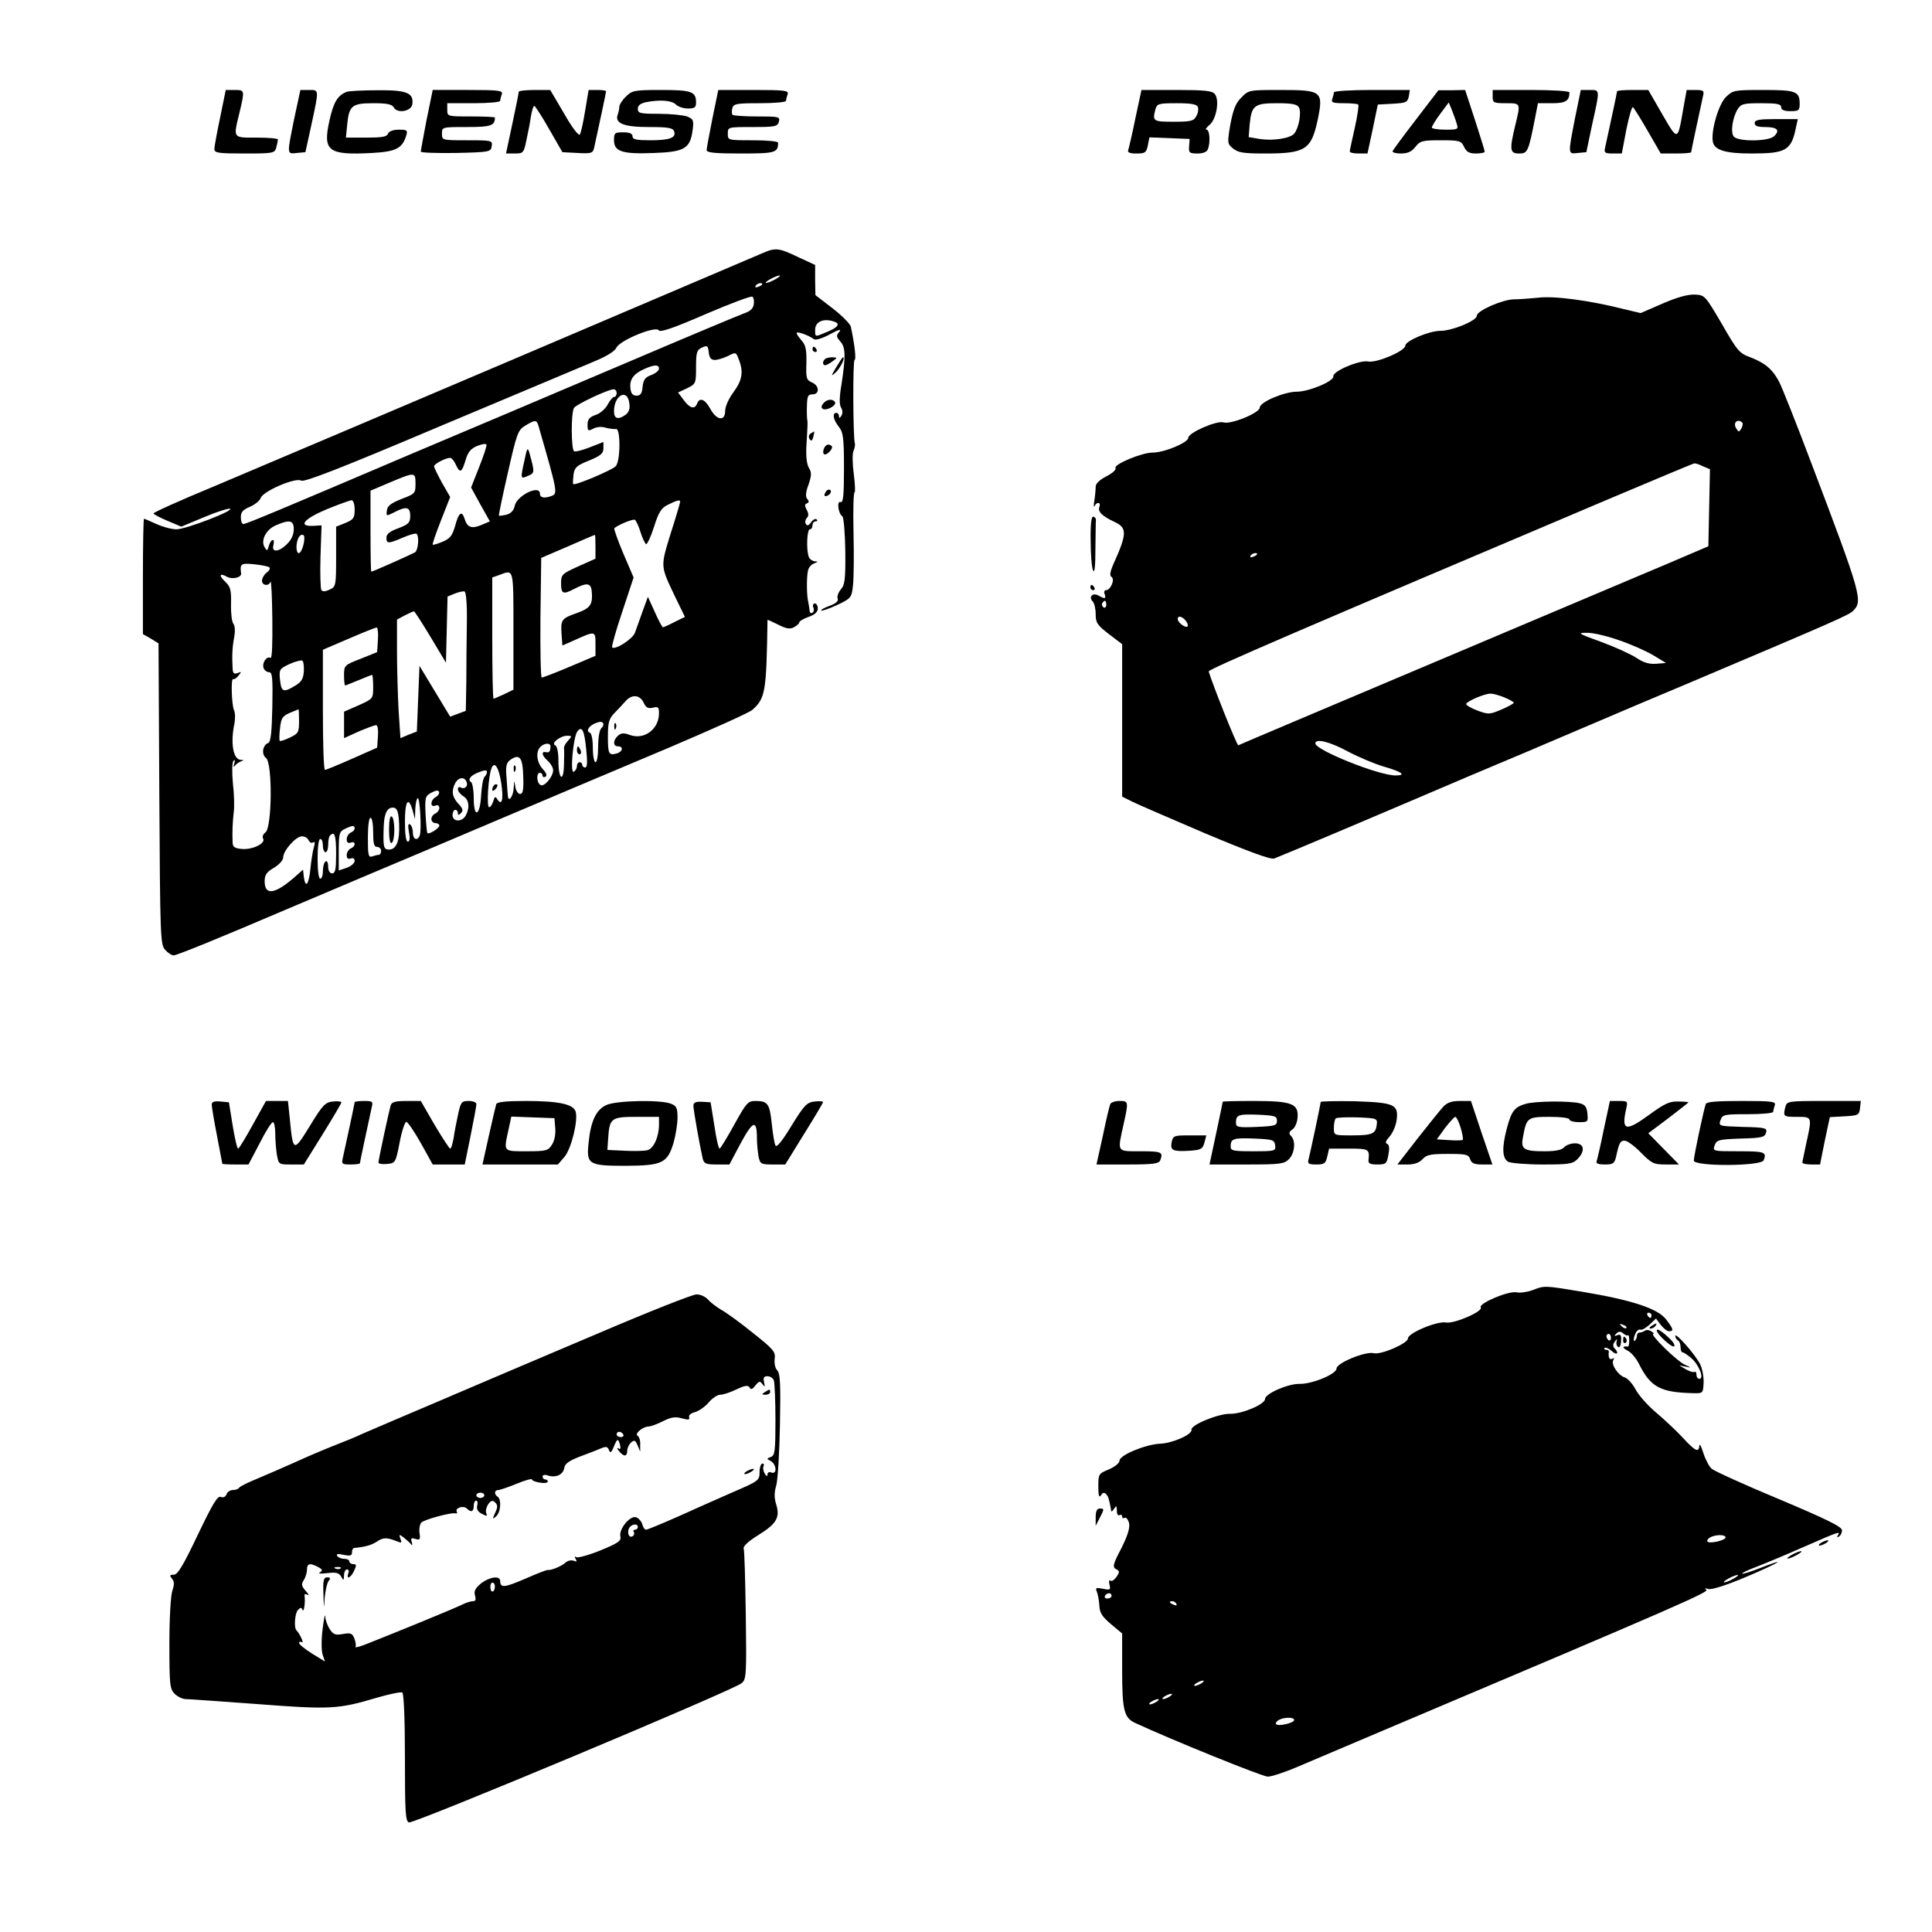
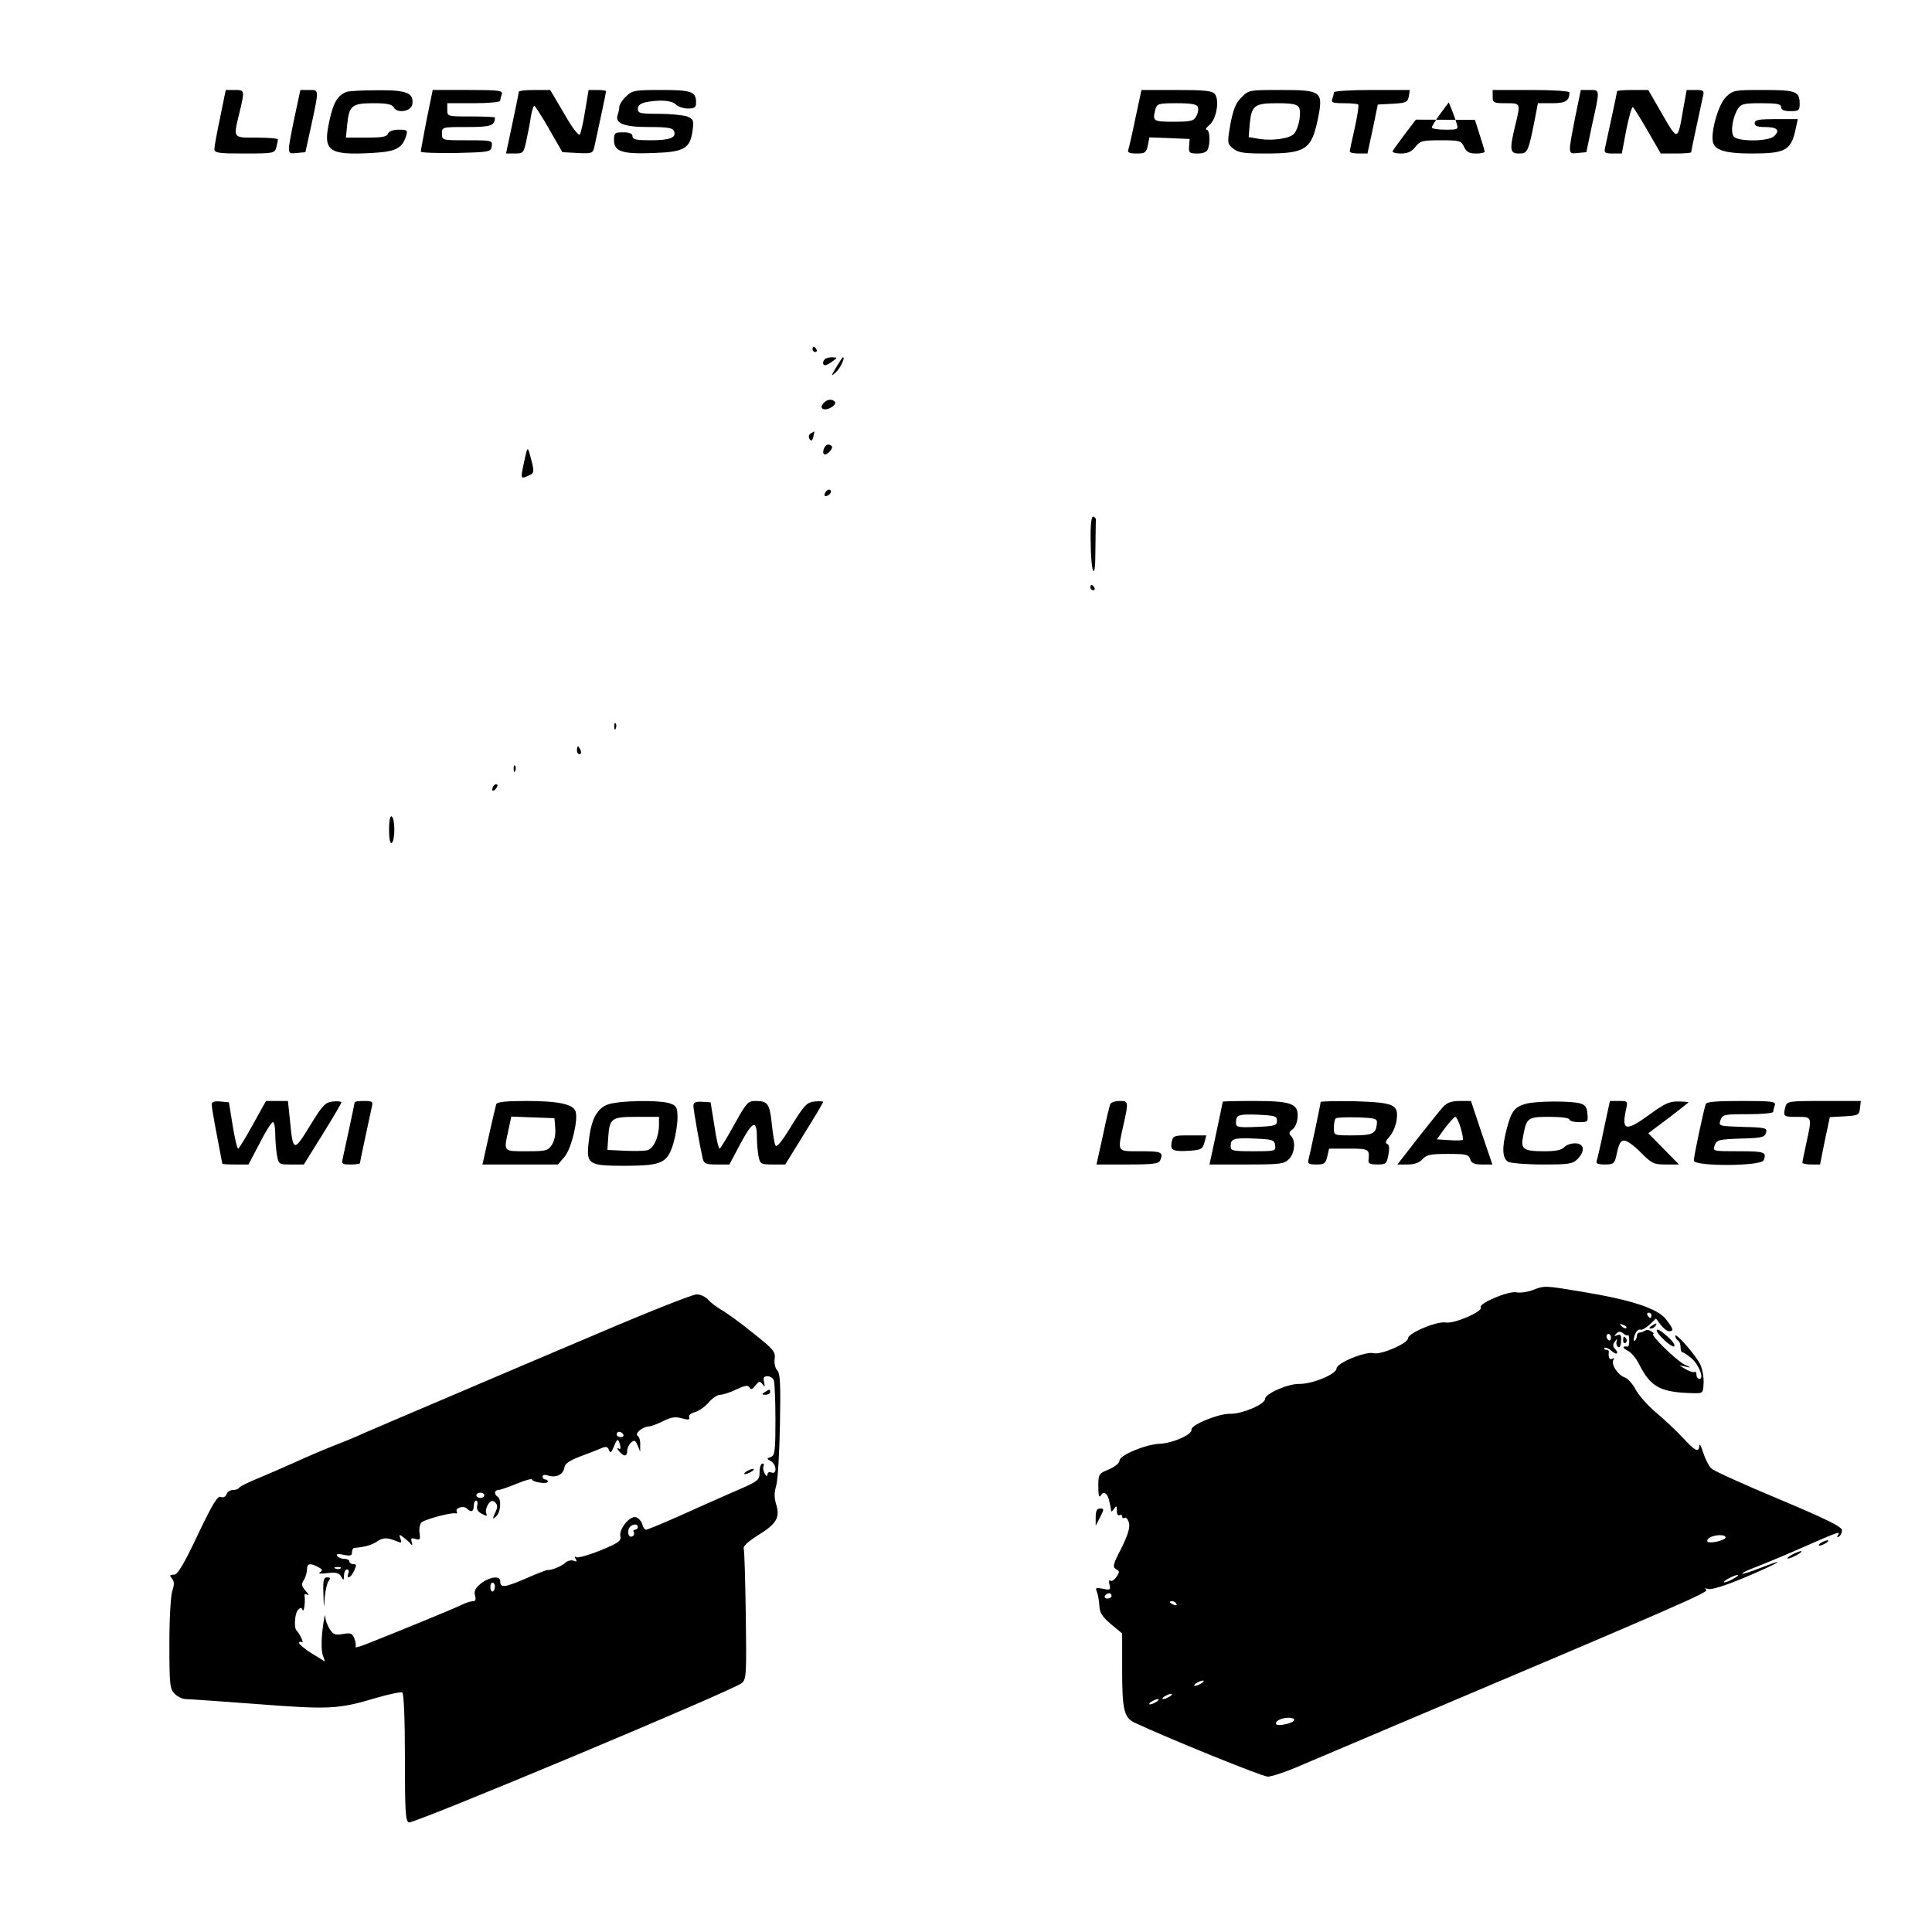
<svg xmlns="http://www.w3.org/2000/svg" version="1.0" width="730pt" height="730pt" viewBox="0 0 730 730" preserveAspectRatio="xMidYMid meet">
  <g transform="translate(0,730) scale(0.1,-0.1)" fill="#000000" stroke="none">
    <path d="M832 6857 c-12 -57 -22 -111 -22 -120 0 -15 15 -17 114 -17 109 0 114 1 120 23 3 12 6 25 6 30 0 4 -36 7 -80 7 -92 0 -89 -4 -65 95 20 84 20 85 -18 85 l-34 0 -21 -103z" />
    <path d="M1112 6853 c-28 -139 -29 -135 10 -131 l32 3 23 105 c29 135 29 130 -10 130 l-32 0 -23 -107z" />
    <path d="M1310 6953 c-34 -13 -50 -39 -65 -108 -26 -116 -6 -132 161 -123 90 5 114 17 129 66 6 20 3 22 -28 22 -22 0 -37 -6 -41 -15 -4 -12 -23 -15 -82 -15 l-77 0 5 50 c7 71 18 80 99 80 52 0 70 -4 77 -16 13 -24 66 -15 70 12 6 43 -21 54 -131 53 -56 0 -109 -3 -117 -6z" />
    <path d="M1612 6848 c-12 -62 -22 -117 -22 -121 0 -4 60 -6 133 -5 128 3 132 4 135 26 3 21 1 22 -92 22 -96 0 -96 0 -96 25 0 25 0 25 94 25 91 0 106 5 106 36 0 2 -40 4 -90 4 -89 0 -90 0 -90 25 l0 25 100 0 c55 0 100 4 100 9 0 5 3 16 6 25 5 14 -10 16 -128 16 l-133 0 -23 -112z" />
    <path d="M1960 6953 c0 -5 -11 -59 -24 -120 l-24 -113 33 0 c32 0 34 2 44 50 6 27 14 68 17 90 4 22 9 40 13 40 3 -1 29 -40 56 -88 l50 -87 57 -3 c53 -3 58 -1 63 20 14 63 45 208 45 213 0 3 -15 5 -33 5 l-33 0 -13 -78 c-7 -44 -16 -84 -20 -90 -4 -7 -29 25 -59 78 l-53 90 -59 0 c-33 0 -60 -3 -60 -7z" />
    <path d="M2365 6935 c-14 -13 -25 -31 -25 -39 0 -8 -3 -21 -6 -29 -12 -33 23 -47 117 -47 73 0 91 -3 96 -16 9 -24 -15 -34 -89 -34 -54 0 -68 3 -68 15 0 10 -11 15 -35 15 -32 0 -35 -2 -35 -30 0 -43 32 -53 153 -48 113 4 135 17 144 86 5 38 3 42 -21 52 -15 5 -63 10 -107 10 -71 0 -79 2 -79 19 0 13 10 20 31 25 53 10 97 7 113 -9 8 -8 28 -15 45 -15 26 0 31 4 31 23 0 41 -17 47 -132 47 -102 0 -110 -2 -133 -25z" />
-     <path d="M2692 6853 c-12 -60 -22 -114 -22 -120 0 -10 32 -13 129 -13 131 0 141 3 141 41 0 5 -43 9 -95 9 -95 0 -95 0 -95 25 0 25 0 25 94 25 85 0 94 2 99 20 5 19 0 20 -82 20 -48 0 -90 3 -93 6 -3 3 -4 14 -1 25 5 17 15 19 104 19 55 0 99 4 99 9 0 5 3 16 6 25 5 14 -10 16 -128 16 l-134 0 -22 -107z" />
    <path d="M4290 6853 c-12 -60 -25 -114 -27 -120 -4 -9 6 -13 31 -13 33 0 37 3 43 30 l6 31 76 -3 76 -3 -2 -27 c-2 -25 1 -28 32 -28 21 0 35 6 39 16 10 26 7 74 -5 74 -6 0 -1 8 11 18 26 21 39 94 20 117 -10 12 -39 15 -145 15 l-132 0 -23 -107z m236 43 c3 -8 1 -24 -6 -35 -9 -18 -20 -21 -85 -21 -79 0 -81 2 -69 48 6 20 12 22 80 22 55 0 76 -4 80 -14z" />
    <path d="M4691 6932 c-22 -21 -31 -45 -42 -101 -12 -72 -12 -74 10 -92 19 -16 41 -19 121 -19 152 0 175 14 199 128 22 107 16 112 -140 112 -119 0 -121 0 -148 -28z m217 -38 c10 -19 0 -77 -18 -99 -15 -18 -81 -28 -131 -20 l-41 7 4 49 c7 71 18 79 104 79 57 0 75 -4 82 -16z" />
    <path d="M5040 6951 c0 -5 -3 -16 -6 -25 -5 -13 2 -16 43 -16 27 0 52 -2 55 -5 3 -3 -3 -43 -13 -88 -10 -45 -19 -85 -19 -89 0 -5 15 -8 34 -8 l33 0 20 93 19 92 56 3 c50 3 56 5 61 27 l4 25 -143 0 c-81 0 -144 -4 -144 -9z" />
-     <path d="M5350 6848 c-47 -61 -86 -114 -88 -119 -2 -5 12 -9 31 -9 26 0 41 7 55 25 18 23 27 25 96 25 72 0 77 -2 88 -25 9 -19 19 -25 45 -25 18 0 33 3 33 7 0 4 -17 58 -37 120 l-37 113 -51 -1 -50 0 -85 -111z m154 -15 c7 -22 5 -23 -43 -23 -28 0 -51 4 -51 8 0 4 14 28 32 52 l32 43 12 -29 c6 -16 15 -39 18 -51z" />
+     <path d="M5350 6848 c-47 -61 -86 -114 -88 -119 -2 -5 12 -9 31 -9 26 0 41 7 55 25 18 23 27 25 96 25 72 0 77 -2 88 -25 9 -19 19 -25 45 -25 18 0 33 3 33 7 0 4 -17 58 -37 120 z m154 -15 c7 -22 5 -23 -43 -23 -28 0 -51 4 -51 8 0 4 14 28 32 52 l32 43 12 -29 c6 -16 15 -39 18 -51z" />
    <path d="M5640 6935 c0 -23 3 -25 50 -25 57 0 56 1 35 -85 -22 -92 -20 -105 15 -105 32 0 35 6 60 133 l11 57 54 0 c51 0 65 9 65 41 0 5 -64 9 -145 9 l-145 0 0 -25z" />
    <path d="M5951 6853 c-27 -139 -27 -135 11 -131 l32 3 22 105 c30 135 30 130 -10 130 l-33 0 -22 -107z" />
    <path d="M6110 6955 c0 -5 -31 -148 -45 -212 -5 -20 -1 -23 29 -23 l34 0 17 90 c10 49 21 88 25 85 4 -3 29 -43 56 -90 l49 -85 58 0 c31 0 57 2 57 5 0 5 31 148 45 213 5 19 1 22 -28 22 l-34 0 -13 -72 c-21 -122 -20 -122 -79 -20 l-53 92 -59 0 c-32 0 -59 -2 -59 -5z" />
    <path d="M6521 6933 c-28 -28 -57 -129 -49 -169 6 -31 47 -44 145 -44 133 0 152 11 170 103 l6 27 -82 0 c-65 0 -81 -3 -81 -15 0 -11 11 -15 39 -15 46 0 58 -12 35 -34 -20 -21 -136 -22 -153 -2 -13 16 -5 71 15 104 13 20 23 22 89 22 60 0 75 -3 75 -15 0 -10 11 -15 35 -15 32 0 35 3 35 28 0 47 -14 52 -138 52 -111 0 -114 -1 -141 -27z" />
-     <path d="M2880 6343 c-285 -122 -1509 -643 -2072 -881 -126 -52 -228 -98 -228 -102 0 -3 24 -16 53 -28 l52 -22 84 35 c47 20 91 34 99 33 24 -5 -166 -78 -201 -78 -18 0 -52 9 -76 20 -24 11 -45 20 -47 20 -2 0 -4 -98 -4 -218 l0 -218 30 -17 29 -18 3 -568 c3 -543 4 -570 22 -590 11 -12 25 -21 32 -21 12 0 181 69 424 173 58 24 193 82 300 127 107 45 344 145 525 222 182 77 463 196 625 264 162 69 303 132 313 142 49 44 53 67 57 340 0 1 18 -7 40 -18 31 -16 45 -18 60 -10 11 6 20 14 20 18 0 5 16 14 35 21 24 8 35 19 35 32 0 10 -5 19 -11 19 -6 0 -9 -7 -6 -15 4 -8 2 -17 -3 -20 -6 -4 -10 0 -11 7 0 7 -3 22 -5 33 -6 24 -7 92 -1 119 2 11 12 23 23 27 15 6 16 8 3 8 -9 1 -20 8 -23 17 -10 26 -7 104 4 104 6 0 10 7 10 15 0 8 5 15 12 15 6 0 8 3 4 7 -4 5 -14 0 -21 -10 -9 -13 -15 -15 -20 -7 -4 7 -2 17 3 22 8 8 8 17 0 32 -8 15 -8 21 1 24 8 3 9 8 1 17 -7 8 -6 25 5 54 12 35 12 46 1 64 -8 14 -11 44 -9 82 5 84 5 89 3 100 -1 6 -2 29 -1 53 1 35 4 42 21 42 28 0 26 33 -2 45 -21 9 -23 16 -21 74 1 50 -3 68 -18 84 -10 12 -19 24 -19 29 0 7 45 -8 66 -24 6 -4 33 4 60 19 33 18 45 21 35 9 -12 -14 -11 -19 4 -36 20 -22 21 -54 5 -160 -9 -51 -9 -79 -2 -90 6 -10 7 -22 1 -31 -6 -10 -9 -10 -9 -1 0 6 -4 12 -10 12 -16 0 -12 -25 9 -52 17 -21 20 -41 20 -157 0 -104 -3 -132 -13 -128 -15 6 -9 -44 7 -54 5 -4 10 -63 11 -132 1 -107 -2 -128 -17 -144 -9 -11 -15 -27 -12 -34 4 -10 -6 -19 -30 -28 -20 -7 -34 -15 -32 -18 3 -2 30 7 60 21 53 25 55 28 60 74 3 26 4 116 2 200 -2 83 0 152 4 152 3 0 2 31 -3 69 -5 37 -6 77 -1 87 4 10 7 24 5 29 -7 26 -8 315 -1 315 7 0 0 61 -14 125 -2 11 -34 43 -69 70 l-65 50 -1 57 0 57 -65 30 c-73 35 -85 36 -135 14z m50 -98 c-14 -8 -29 -14 -35 -14 -5 0 1 6 15 14 14 8 30 14 35 14 6 0 -1 -6 -15 -14z m-50 -19 c0 -2 -7 -7 -16 -10 -8 -3 -12 -2 -9 4 6 10 25 14 25 6z m-32 -76 c-2 -16 -14 -27 -39 -35 -19 -7 -201 -83 -405 -170 -203 -86 -412 -175 -464 -197 -52 -22 -230 -97 -395 -167 -481 -205 -615 -261 -625 -261 -6 0 -10 11 -10 26 0 19 8 28 34 39 19 8 37 23 41 33 8 26 132 79 153 66 11 -7 148 46 521 204 278 117 541 227 583 245 49 20 80 39 87 53 12 28 149 84 160 66 5 -9 55 8 177 61 93 40 173 70 177 66 5 -4 7 -17 5 -29z m306 -66 c22 -8 11 -22 -31 -39 -45 -19 -43 -19 -43 9 0 32 34 45 74 30z m-453 -144 c11 0 33 7 50 15 29 15 30 15 40 -12 19 -47 14 -79 -19 -124 -18 -24 -32 -55 -32 -71 0 -41 -32 -37 -56 7 -20 37 -41 45 -50 20 -9 -23 -28 -18 -51 14 l-21 28 34 16 c33 16 34 18 34 80 0 57 3 65 23 74 20 9 22 7 25 -18 2 -21 9 -29 23 -29z m-211 -33 c0 -7 -13 -18 -29 -24 -23 -8 -30 -18 -33 -44 -2 -26 -8 -34 -23 -34 -14 0 -21 8 -23 28 -4 33 12 55 53 73 38 17 55 17 55 1z m-160 -92 c0 -8 -4 -15 -10 -15 -5 0 -16 -13 -24 -29 -9 -16 -29 -34 -46 -39 -23 -8 -30 -17 -30 -37 0 -23 2 -25 21 -15 12 7 32 9 47 4 15 -4 33 -6 40 -5 17 3 17 -123 -2 -141 -15 -15 -154 -74 -160 -67 -2 2 -1 18 1 36 4 27 12 34 59 53 44 18 54 27 54 46 l0 24 -51 -20 c-28 -11 -55 -18 -60 -15 -11 8 -12 145 0 164 9 13 124 68 149 70 6 1 12 -6 12 -14z m48 -40 c3 -19 -2 -33 -14 -42 -28 -20 -44 -16 -44 13 0 62 52 88 58 29z m-344 -82 c73 -253 74 -258 50 -267 -27 -10 -44 -7 -44 9 0 35 -87 -7 -95 -46 -4 -18 -14 -29 -32 -34 -14 -3 -26 -5 -28 -3 -1 2 14 75 34 162 34 150 38 161 66 178 37 22 42 22 49 1z m-224 -159 l-30 -76 35 -64 36 -64 -33 -14 c-36 -15 -53 -9 -63 25 -10 31 -22 22 -35 -27 -11 -38 -19 -49 -48 -61 -19 -8 -36 -13 -37 -11 -2 2 12 43 31 91 l35 89 -31 54 c-16 29 -30 58 -30 62 0 9 44 32 61 32 5 0 15 -11 21 -25 16 -35 23 -31 37 16 9 31 20 44 44 54 18 7 33 10 35 5 2 -5 -11 -43 -28 -86z m-240 -62 c0 -36 -2 -38 -52 -57 -40 -16 -54 -26 -56 -43 -3 -23 -3 -23 27 -8 46 24 61 21 61 -13 0 -26 -6 -32 -45 -47 -31 -11 -45 -22 -45 -35 0 -24 7 -24 63 0 25 11 48 17 51 14 11 -11 6 -62 -6 -70 -14 -8 -159 -73 -165 -73 -2 0 -3 69 -3 153 l0 153 73 31 c95 40 97 40 97 -5z m-230 -98 c0 -31 -4 -37 -35 -50 l-35 -14 0 -114 c0 -110 -1 -113 -25 -124 -17 -8 -26 -8 -31 -1 -3 6 -5 63 -3 127 l4 117 -33 -2 c-58 -2 -33 27 53 63 44 18 86 33 93 34 7 0 12 -14 12 -36z m1230 30 c0 -3 -16 -58 -36 -120 -39 -127 -39 -121 16 -237 l38 -78 -39 -19 c-21 -11 -41 -20 -44 -20 -3 0 -17 26 -31 58 l-26 57 -20 -55 c-11 -30 -24 -67 -29 -81 -9 -24 -75 -66 -86 -55 -3 2 14 63 38 134 l43 130 -39 91 c-21 50 -36 93 -34 95 14 13 71 36 78 32 4 -3 14 -23 21 -46 7 -23 17 -43 21 -46 4 -2 18 27 30 65 18 57 28 72 53 84 34 17 46 20 46 11z m-1460 -104 c0 -19 -9 -40 -25 -55 -30 -31 -60 -34 -52 -5 7 28 -9 25 -17 -2 -6 -20 -7 -21 -16 -6 -16 26 5 67 42 83 53 23 68 19 68 -15z m40 -32 c0 -25 -12 -58 -21 -58 -10 0 -12 31 -3 54 7 19 24 21 24 4z m1100 -33 l0 -46 -65 -29 c-62 -28 -65 -31 -65 -65 0 -39 8 -42 48 -21 50 26 65 24 68 -9 4 -50 -5 -63 -58 -82 -57 -20 -60 -25 -56 -81 l3 -41 41 18 c84 38 84 38 84 -12 l0 -45 -97 -41 c-54 -23 -101 -41 -106 -41 -4 0 -6 102 -5 226 l3 226 100 43 c55 24 101 44 103 44 1 1 2 -19 2 -44z m-1232 -79 c4 -4 -1 -13 -11 -20 -9 -7 -17 -21 -17 -30 0 -19 26 -22 32 -4 3 7 6 -57 7 -141 1 -95 -1 -151 -7 -147 -14 9 -33 -19 -26 -38 3 -9 13 -16 21 -16 12 0 14 -22 12 -131 -2 -95 -6 -132 -15 -136 -22 -8 -27 -43 -9 -57 25 -18 23 -263 -2 -281 -9 -7 -13 -17 -9 -23 11 -18 -37 -42 -77 -40 -29 2 -37 7 -38 23 -2 39 0 80 4 115 3 19 2 69 -3 110 -4 44 -3 79 2 85 6 6 7 2 3 -10 -4 -12 -3 -15 2 -9 4 6 15 14 23 17 13 4 12 6 -1 6 -28 2 -39 64 -23 138 3 18 3 41 -2 50 -9 22 -12 123 -3 117 4 -2 13 4 20 13 12 15 12 16 -3 10 -14 -5 -18 -1 -19 16 -3 49 -1 84 6 120 4 22 3 42 -3 50 -6 7 -10 40 -9 74 1 53 -2 66 -21 84 -27 25 -23 36 7 19 20 -10 54 -2 52 13 -5 37 -1 40 49 35 28 -3 54 -8 58 -12z m922 -239 l0 -223 -35 -17 c-20 -9 -38 -17 -40 -17 -3 0 -5 103 -5 229 l0 229 28 10 c54 20 52 28 52 -211z m-176 32 c-1 -63 -2 -164 -2 -224 l-2 -111 -30 -11 -29 -11 -58 96 -58 96 -5 -124 -5 -124 -31 -12 -31 -13 -7 106 c-3 58 -6 159 -6 224 l0 118 30 16 c16 8 31 15 34 15 3 0 31 -44 63 -97 l58 -97 3 125 3 125 27 11 c15 6 32 10 37 8 6 -1 10 -47 9 -116z m-336 -66 l-3 -47 -62 -25 c-62 -24 -63 -25 -63 -63 0 -21 2 -38 4 -38 2 0 25 9 51 20 26 11 49 20 51 20 2 0 4 -20 4 -45 0 -45 0 -45 -55 -70 l-55 -24 0 -50 0 -50 55 25 c31 13 60 24 66 24 6 0 9 -18 7 -42 l-3 -43 -95 -42 c-52 -23 -98 -42 -102 -42 -5 -1 -8 101 -8 227 l0 227 98 42 c53 23 101 42 105 42 4 1 7 -20 5 -46z m-280 -120 c-2 -28 -9 -40 -33 -54 -44 -27 -52 -24 -57 22 -4 40 -2 42 36 60 22 10 44 15 48 13 5 -3 7 -22 6 -41z m1284 -118 c9 -19 16 -23 35 -19 20 5 23 2 23 -21 0 -60 -56 -102 -110 -82 -22 8 -32 8 -44 -2 -20 -17 -21 -41 -1 -41 22 0 18 -21 -5 -27 -30 -8 -33 -2 -33 65 0 52 4 66 24 87 13 13 32 34 42 45 24 28 55 25 69 -5z m-1302 -70 c0 -42 -3 -47 -35 -62 -19 -9 -36 -15 -38 -12 -2 2 -2 24 1 47 4 38 9 46 36 58 17 7 32 13 34 14 1 0 2 -20 2 -45z m1141 -28 c-6 -6 -11 -37 -11 -69 0 -32 -4 -58 -10 -58 -5 0 -10 24 -10 54 0 33 -5 56 -12 58 -16 6 -1 28 26 37 24 10 35 -4 17 -22z m-56 -79 c5 -48 4 -68 -4 -68 -6 0 -11 5 -11 10 0 6 -4 10 -10 10 -5 0 -10 -6 -10 -14 0 -8 -5 -18 -12 -22 -15 -9 -2 134 14 153 17 21 26 4 33 -69z m-69 33 c-9 -10 -16 -22 -15 -27 1 -5 1 -33 0 -62 -1 -70 -21 -59 -21 13 0 33 -5 55 -12 59 -18 7 19 36 45 36 19 0 19 -1 3 -19z m-66 -21 c0 -19 -5 -25 -17 -22 -19 4 -16 -13 7 -33 11 -10 20 -26 20 -35 0 -25 -34 -65 -48 -56 -15 9 -16 46 -2 46 6 0 10 -5 10 -11 0 -5 5 -7 11 -4 7 5 3 15 -10 29 -23 25 -28 65 -9 84 15 15 38 16 38 2z m-103 -113 c2 -51 -1 -67 -12 -67 -7 0 -16 12 -18 28 -4 26 -4 25 -6 -5 -1 -31 -20 -57 -22 -31 -1 7 -3 38 -5 68 -4 44 -1 57 13 68 36 26 48 11 50 -61z m-83 -26 c9 -62 3 -88 -15 -61 -7 12 -10 11 -15 -7 -4 -13 -11 -23 -16 -23 -10 0 -3 117 9 147 11 29 28 4 37 -56z m-54 41 c0 -4 -4 -12 -9 -17 -6 -6 -11 -37 -13 -69 -4 -80 -28 -90 -28 -12 0 30 -5 58 -10 61 -14 8 -3 24 24 35 27 11 36 12 36 2z m-77 -37 c7 -16 -8 -29 -23 -20 -5 3 -10 0 -10 -7 0 -7 9 -19 20 -26 22 -13 26 -43 10 -73 -14 -26 -50 -25 -50 1 0 11 5 20 10 20 6 0 10 -5 10 -12 0 -9 3 -9 12 0 9 9 7 17 -10 35 -24 26 -27 48 -12 78 13 23 36 25 43 4z m-117 -57 c-20 -11 -22 -40 -1 -32 9 4 15 0 15 -9 0 -8 -7 -17 -15 -21 -8 -3 -15 -12 -15 -21 0 -8 7 -15 15 -15 8 0 15 -4 15 -10 0 -9 -39 -34 -45 -28 -2 2 -5 34 -7 71 -3 65 -1 69 22 82 17 9 26 10 29 3 2 -6 -4 -15 -13 -20z m-60 -145 c-9 -22 -26 -15 -26 11 0 14 -5 28 -11 31 -7 5 -8 -5 -4 -29 5 -24 3 -36 -4 -36 -7 0 -11 27 -11 75 0 79 13 98 29 43 l9 -33 1 36 c1 20 4 39 9 43 8 9 16 -120 8 -141z m-78 45 c3 -65 -10 -98 -38 -98 -21 0 -23 9 -20 90 2 50 15 72 39 68 12 -2 17 -18 19 -60z m-98 -33 c0 -42 3 -55 15 -55 8 0 15 -7 15 -15 0 -8 -4 -15 -9 -15 -5 0 -16 -3 -25 -6 -14 -5 -16 5 -16 70 0 44 4 76 10 76 6 0 10 -25 10 -55z m-70 15 c0 -6 -7 -13 -15 -16 -8 -4 -15 -15 -15 -25 0 -12 5 -16 15 -13 8 4 15 1 15 -5 0 -7 -7 -14 -15 -17 -8 -4 -15 -15 -15 -25 0 -12 5 -16 15 -13 9 4 15 0 15 -9 0 -8 -13 -20 -30 -26 l-30 -10 0 73 c0 66 2 74 23 84 29 14 37 14 37 2z m-70 -95 c0 -60 -3 -75 -15 -75 -9 0 -15 10 -15 26 0 14 -4 23 -10 19 -5 -3 -10 -19 -10 -36 0 -16 -4 -29 -10 -29 -6 0 -10 32 -10 75 0 43 4 75 10 75 6 0 10 -11 10 -25 0 -14 5 -25 10 -25 6 0 10 13 10 28 0 16 3 32 7 35 17 18 23 1 23 -68z m-104 50 c4 -8 11 -12 17 -8 7 4 8 -2 3 -18 -4 -13 -10 -50 -13 -81 -6 -61 -19 -77 -25 -31 l-3 27 -35 -31 c-72 -62 -110 -67 -110 -13 0 24 7 35 35 51 20 12 35 29 35 39 0 26 48 80 71 80 11 0 22 -7 25 -15z" />
    <path d="M1982 5562 c-16 -72 -16 -73 13 -60 26 11 26 12 5 88 -6 21 -9 17 -18 -28z" />
    <path d="M2321 4554 c0 -11 3 -14 6 -6 3 7 2 16 -1 19 -3 4 -6 -2 -5 -13z" />
    <path d="M2180 4465 c0 -8 4 -15 10 -15 5 0 7 7 4 15 -4 8 -8 15 -10 15 -2 0 -4 -7 -4 -15z" />
    <path d="M1941 4394 c0 -11 3 -14 6 -6 3 7 2 16 -1 19 -3 4 -6 -2 -5 -13z" />
    <path d="M1867 4333 c-4 -3 -7 -11 -7 -17 0 -6 5 -5 12 2 6 6 9 14 7 17 -3 3 -9 2 -12 -2z" />
    <path d="M1470 4165 c0 -35 4 -54 10 -50 6 3 10 26 10 50 0 24 -4 47 -10 50 -6 4 -10 -15 -10 -50z" />
-     <path d="M6282 6153 l-83 -36 -67 16 c-127 32 -262 50 -321 42 -31 -3 -71 -6 -90 -6 -42 0 -141 -43 -141 -62 0 -19 -93 -57 -137 -57 -43 0 -133 -38 -133 -56 0 -20 -108 -66 -140 -60 -32 7 -136 -37 -132 -56 3 -18 -92 -58 -138 -58 -47 0 -140 -39 -140 -60 0 -20 -110 -65 -137 -56 -25 8 -133 -39 -133 -58 0 -18 -90 -56 -134 -56 -42 0 -150 -45 -141 -59 3 -6 -12 -19 -35 -31 -25 -13 -40 -27 -40 -39 0 -10 -2 -34 -5 -52 -3 -19 -3 -28 1 -21 8 17 25 15 18 -3 -7 -18 10 -35 57 -57 48 -22 48 -44 -3 -157 -14 -32 -16 -46 -8 -51 14 -9 -4 -50 -21 -50 -6 0 -9 -7 -5 -15 6 -18 1 -19 -24 -5 -22 12 -38 -6 -21 -23 6 -6 11 -28 11 -48 0 -32 6 -41 50 -75 l50 -38 0 -288 0 -288 38 -19 c20 -10 145 -64 276 -120 164 -69 246 -99 260 -95 11 4 129 53 261 109 132 56 344 146 470 200 127 53 318 134 425 180 107 46 299 127 425 180 534 226 591 251 607 267 37 37 32 58 -156 553 -58 154 -114 295 -124 313 -24 46 -52 70 -106 91 -44 16 -51 24 -110 127 -63 107 -64 109 -102 111 -26 1 -67 -10 -122 -34z m302 -451 c2 -4 0 -14 -5 -22 -8 -13 -10 -13 -18 0 -10 15 -6 30 9 30 5 0 11 -4 14 -8z m-149 -164 l26 -11 -3 -146 -3 -145 -145 -62 c-80 -34 -478 -202 -885 -374 -407 -172 -743 -314 -746 -316 -5 -3 -99 234 -112 279 -2 8 359 163 1513 652 173 73 318 134 322 134 4 1 19 -4 33 -11z m-1685 -332 c0 -2 -7 -7 -16 -10 -8 -3 -12 -2 -9 4 6 10 25 14 25 6z m-570 -192 c0 -8 -5 -12 -10 -9 -6 4 -8 11 -5 16 9 14 15 11 15 -7z m300 -59 c7 -9 10 -18 7 -22 -8 -7 -37 15 -37 28 0 14 16 11 30 -6z m1637 -74 c45 -15 103 -41 130 -57 l48 -29 -37 -3 c-26 -2 -48 4 -76 23 -22 14 -81 41 -133 60 -86 31 -90 34 -54 34 22 1 77 -12 122 -28z m-433 -216 c20 -8 36 -18 36 -20 0 -3 -21 -15 -47 -26 -45 -19 -49 -19 -90 -4 -24 9 -43 20 -43 25 0 9 68 39 91 39 9 1 33 -6 53 -14z m-590 -205 c42 -22 102 -47 133 -56 70 -20 89 -34 46 -34 -64 0 -303 96 -303 121 0 20 54 7 124 -31z" />
    <path d="M3070 5980 c0 -5 5 -10 11 -10 5 0 7 5 4 10 -3 6 -8 10 -11 10 -2 0 -4 -4 -4 -10z" />
    <path d="M3117 5943 c-10 -9 -9 -23 1 -23 5 0 17 7 28 15 19 14 19 14 -2 15 -11 0 -24 -3 -27 -7z" />
    <path d="M3160 5913 c-21 -35 -21 -37 -2 -20 17 16 37 57 27 57 -2 0 -13 -17 -25 -37z" />
    <path d="M3111 5776 c-8 -10 -9 -16 -2 -21 14 -8 53 13 46 26 -9 13 -31 11 -44 -5z" />
    <path d="M3063 5662 c-7 -4 -9 -13 -4 -21 6 -9 10 -7 14 8 3 12 4 21 4 21 -1 0 -7 -4 -14 -8z" />
    <path d="M3113 5605 c-8 -23 4 -30 21 -12 8 8 12 17 9 21 -11 11 -23 7 -30 -9z" />
    <path d="M3117 5436 c-4 -10 -1 -13 9 -9 15 6 19 23 5 23 -5 0 -11 -7 -14 -14z" />
    <path d="M4121 5258 c0 -51 4 -102 9 -113 6 -13 9 16 9 83 1 56 1 105 2 109 0 4 -4 9 -10 11 -7 2 -11 -27 -10 -90z" />
    <path d="M4120 5080 c0 -5 5 -10 11 -10 5 0 7 5 4 10 -3 6 -8 10 -11 10 -2 0 -4 -4 -4 -10z" />
    <path d="M800 3126 c0 -8 9 -62 20 -118 11 -57 20 -104 20 -105 0 -2 22 -3 49 -3 l50 0 42 80 c22 44 45 80 50 80 5 0 9 -19 9 -42 0 -24 3 -60 6 -80 7 -38 7 -38 54 -38 l48 0 71 114 c39 63 71 117 71 121 0 3 -15 5 -32 3 -29 -3 -39 -13 -87 -92 -62 -101 -64 -100 -76 27 l-7 67 -41 0 -42 0 -50 -90 c-27 -49 -52 -90 -55 -90 -4 0 -13 39 -21 88 l-14 87 -32 3 c-24 2 -33 -1 -33 -12z" />
    <path d="M1340 3135 c0 -5 -31 -148 -45 -212 -5 -21 -2 -23 30 -23 19 0 35 2 35 5 0 5 31 148 45 213 5 20 2 22 -30 22 -19 0 -35 -2 -35 -5z" />
-     <path d="M1476 3123 c-7 -25 -46 -205 -46 -216 0 -4 15 -7 32 -5 32 3 33 4 48 81 8 43 20 78 25 78 6 0 30 -36 55 -80 l45 -81 60 0 61 0 22 108 c12 59 22 113 22 120 0 7 -13 12 -29 12 -27 0 -30 -4 -40 -50 -6 -27 -14 -68 -17 -90 -4 -22 -9 -40 -13 -40 -3 0 -30 41 -59 90 l-52 90 -55 0 c-42 0 -55 -4 -59 -17z" />
    <path d="M1875 3128 c-2 -7 -15 -61 -28 -120 l-24 -108 143 0 142 0 25 29 c26 31 52 138 42 171 -9 28 -64 40 -188 40 -77 0 -109 -4 -112 -12z m223 -91 c2 -23 -3 -48 -13 -63 -14 -22 -22 -24 -95 -24 -90 0 -87 -3 -69 80 l11 51 81 -3 82 -3 3 -38z" />
    <path d="M2292 3125 c-39 -17 -60 -60 -68 -143 -9 -82 0 -87 141 -87 137 1 157 10 180 87 8 28 15 71 15 95 0 37 -4 45 -26 53 -39 15 -204 12 -242 -5z m198 -74 c0 -46 -20 -91 -44 -97 -12 -3 -51 -4 -86 -2 l-65 3 3 44 c5 76 11 81 107 81 l85 0 0 -29z" />
    <path d="M2620 3122 c0 -16 24 -151 35 -199 5 -20 12 -23 53 -23 l48 0 43 81 c46 85 61 90 61 18 0 -20 3 -51 6 -68 6 -29 9 -31 54 -31 l47 0 71 115 c40 64 72 118 72 121 0 3 -15 4 -32 2 -29 -3 -39 -13 -87 -91 -36 -59 -56 -84 -61 -75 -4 7 -10 44 -14 83 -8 75 -15 85 -62 85 -28 0 -34 -7 -80 -90 -27 -49 -52 -90 -55 -90 -4 0 -13 39 -20 88 l-14 87 -33 2 c-24 1 -32 -3 -32 -15z" />
    <path d="M4195 3128 c-3 -7 -16 -61 -28 -120 l-24 -108 117 0 c98 0 119 3 124 16 12 31 5 34 -74 34 -92 0 -88 -5 -65 100 20 89 19 90 -15 90 -17 0 -33 -6 -35 -12z" />
    <path d="M4620 3137 c0 -3 -36 -173 -45 -214 l-5 -23 140 0 c127 0 142 2 160 20 22 22 27 69 8 88 -9 9 -8 15 6 25 10 7 18 27 19 47 3 50 -24 60 -165 60 -65 0 -118 -1 -118 -3z m205 -72 c0 -18 -8 -20 -77 -23 -71 -3 -78 -1 -78 16 0 30 10 33 85 30 62 -3 70 -5 70 -23z m-7 -92 c3 -22 1 -23 -82 -23 -77 0 -86 2 -86 18 0 30 10 33 90 30 69 -3 75 -5 78 -25z" />
    <path d="M4990 3136 c0 -8 -40 -196 -46 -218 -4 -15 1 -18 30 -18 30 0 35 4 41 30 l7 30 74 0 c76 0 79 -2 75 -42 -2 -14 5 -18 33 -18 33 0 36 3 42 37 5 26 3 38 -5 41 -8 3 -5 12 9 27 12 13 24 41 27 62 8 60 -7 67 -159 72 -70 1 -128 0 -128 -3z m212 -86 c-4 -34 -17 -40 -94 -40 -68 0 -68 0 -68 28 0 16 3 32 7 36 4 4 41 5 83 4 73 -3 75 -4 72 -28z" />
    <path d="M5453 3118 c-12 -13 -55 -67 -97 -120 l-76 -98 39 0 c25 0 44 7 56 20 15 17 31 20 96 20 69 0 78 -2 84 -20 5 -15 15 -20 45 -20 l39 0 -41 120 -40 120 -42 0 c-31 0 -48 -6 -63 -22z m66 -79 c7 -23 10 -43 8 -46 -3 -2 -26 -3 -51 -1 l-47 3 31 43 c18 23 35 42 39 42 4 0 13 -18 20 -41z" />
    <path d="M5764 3129 c-41 -12 -53 -27 -70 -91 -20 -75 -18 -115 5 -128 11 -5 69 -10 130 -10 98 0 113 2 131 20 31 31 26 60 -9 60 -16 0 -34 -7 -41 -15 -9 -10 -31 -15 -74 -15 -80 0 -91 8 -81 56 13 71 17 74 100 74 43 0 75 -4 75 -10 0 -5 16 -10 36 -10 34 0 35 1 32 32 -2 25 -9 34 -28 39 -36 10 -170 9 -206 -2z" />
    <path d="M6060 3033 c-12 -60 -25 -114 -27 -120 -4 -9 6 -13 31 -13 31 0 36 4 42 28 12 55 16 62 33 62 9 0 37 -20 61 -45 41 -41 48 -45 94 -45 l50 0 -58 59 -58 59 76 57 c42 32 76 59 76 60 0 1 -18 3 -40 3 -32 1 -52 -9 -107 -49 -90 -66 -107 -62 -89 19 7 31 7 32 -27 32 l-34 0 -23 -107z" />
    <path d="M6445 3128 c-8 -23 -45 -197 -45 -213 0 -23 255 -22 264 1 12 31 4 34 -94 34 -99 0 -99 0 -91 23 8 20 15 22 99 25 79 2 90 5 95 22 5 18 -2 20 -88 22 -91 3 -92 3 -84 26 8 21 14 22 104 22 52 0 95 4 95 9 0 5 3 16 6 25 5 14 -10 16 -125 16 -96 0 -133 -3 -136 -12z" />
    <path d="M6746 3118 c-9 -37 -8 -38 44 -38 58 0 57 1 35 -100 -8 -36 -14 -68 -15 -72 0 -5 15 -8 34 -8 l33 0 18 90 19 89 55 3 c53 3 56 5 59 31 l3 27 -139 0 c-136 0 -140 -1 -146 -22z" />
    <path d="M4427 2984 c-6 -31 5 -36 69 -32 42 3 48 6 55 31 l7 27 -63 0 c-59 0 -63 -1 -68 -26z" />
    <path d="M5790 2425 c-19 -7 -46 -11 -60 -8 -31 6 -144 -42 -135 -57 10 -15 -101 -63 -132 -57 -33 6 -143 -40 -143 -60 0 -19 -102 -63 -129 -56 -31 8 -141 -37 -141 -58 0 -21 -92 -59 -140 -58 -43 1 -130 -37 -130 -57 0 -20 -87 -57 -132 -56 -44 1 -149 -42 -146 -60 4 -18 -71 -51 -118 -53 -54 -2 -154 -43 -154 -64 0 -9 -17 -23 -40 -33 -39 -16 -40 -18 -40 -65 0 -34 3 -44 10 -33 6 10 12 12 19 5 9 -9 12 -20 20 -65 1 -3 6 2 11 10 8 12 10 10 10 -8 0 -13 4 -20 10 -17 6 3 10 1 10 -5 0 -6 4 -8 10 -5 5 3 12 -6 16 -19 4 -18 -4 -46 -29 -96 -32 -61 -34 -71 -20 -79 14 -7 14 -11 1 -30 -8 -11 -18 -18 -23 -13 -4 4 -6 -3 -3 -15 5 -20 3 -22 -25 -16 -27 5 -29 4 -22 -13 4 -10 8 -34 9 -52 1 -26 11 -41 44 -69 l42 -35 0 -138 c0 -151 7 -181 49 -200 133 -62 481 -203 501 -203 14 0 63 16 110 36 47 20 195 83 330 140 1128 477 1229 522 1217 530 -8 6 -6 7 7 3 12 -4 66 13 142 45 128 54 166 78 54 34 -35 -14 -65 -23 -67 -21 -3 2 20 13 49 24 29 11 111 45 181 76 138 60 142 62 131 44 -4 -7 -3 -8 4 -4 7 4 12 15 12 24 0 13 -61 43 -237 117 -130 54 -244 106 -255 115 -10 8 -24 35 -32 60 -8 25 -14 37 -15 28 -2 -28 -15 -22 -63 30 -24 26 -70 69 -102 96 -31 26 -65 65 -76 86 -11 21 -29 41 -40 45 -26 8 -54 50 -44 66 4 8 3 9 -4 5 -11 -6 -16 6 -13 27 0 4 -4 7 -11 7 -6 0 -8 3 -5 7 4 3 16 -2 27 -12 20 -18 29 -8 10 11 -6 6 -6 15 1 24 9 13 10 13 7 0 -2 -8 1 -17 7 -20 5 -3 10 8 10 23 2 22 -2 27 -14 22 -13 -5 -13 -4 -4 6 9 9 16 9 26 1 8 -7 16 -10 18 -7 3 2 5 -6 5 -20 0 -13 -2 -23 -5 -23 -22 2 -22 -4 -2 -15 14 -6 34 -30 45 -53 43 -85 80 -105 201 -108 40 -1 40 -1 42 39 1 22 -5 54 -13 70 -17 35 -94 123 -94 107 0 -6 5 -14 10 -17 6 -3 10 -15 10 -26 0 -10 3 -19 8 -19 4 0 19 -10 34 -23 28 -25 48 -77 29 -77 -6 0 -11 7 -11 16 0 8 -3 13 -8 10 -4 -2 -18 2 -32 10 l-25 15 25 -5 c21 -5 21 -4 -5 8 -30 14 -134 116 -118 116 4 0 1 4 -7 9 -8 6 -19 7 -25 3 -5 -4 -14 -7 -20 -7 -5 0 -10 -5 -10 -12 0 -6 -3 -14 -7 -18 -9 -9 -5 17 5 33 5 7 12 10 16 8 4 -3 19 6 33 18 l25 24 18 -24 c10 -13 24 -24 31 -24 19 0 18 7 -11 45 -32 41 -130 73 -316 104 -145 24 -142 24 -189 6z m450 -95 c0 -5 -2 -10 -4 -10 -3 0 -8 5 -11 10 -3 6 -1 10 4 10 6 0 11 -4 11 -10z m-95 -48 c-3 -3 -11 0 -18 7 -9 10 -8 11 6 5 10 -3 15 -9 12 -12z m-58 -37 c0 -8 -4 -12 -9 -9 -4 3 -8 9 -8 15 0 5 4 9 8 9 5 0 9 -7 9 -15z m433 -754 c0 -11 -59 -25 -68 -16 -3 3 0 10 8 15 19 12 60 13 60 1z m30 -156 c-14 -8 -29 -14 -35 -14 -5 0 1 6 15 14 14 8 30 14 35 14 6 0 -1 -6 -15 -14z m-2350 -65 c0 -5 -7 -10 -16 -10 -8 0 -12 5 -9 10 3 6 10 10 16 10 5 0 9 -4 9 -10z m245 -30 c3 -6 -1 -7 -9 -4 -18 7 -21 14 -7 14 6 0 13 -4 16 -10z m95 -300 c-8 -5 -19 -10 -25 -10 -5 0 -3 5 5 10 8 5 20 10 25 10 6 0 3 -5 -5 -10z m-120 -50 c-8 -5 -19 -10 -25 -10 -5 0 -3 5 5 10 8 5 20 10 25 10 6 0 3 -5 -5 -10z m-50 -20 c-8 -5 -19 -10 -25 -10 -5 0 -3 5 5 10 8 5 20 10 25 10 6 0 3 -5 -5 -10z m520 -69 c0 -11 -59 -25 -68 -16 -3 3 0 10 8 15 19 12 60 13 60 1z" />
    <path d="M2265 2264 c-187 -79 -452 -192 -590 -251 -137 -58 -272 -116 -300 -128 -27 -13 -81 -35 -120 -50 -38 -15 -101 -42 -140 -60 -38 -17 -100 -44 -138 -60 -37 -15 -70 -31 -73 -36 -3 -5 -13 -9 -24 -9 -10 0 -21 -7 -24 -16 -4 -10 -12 -14 -22 -10 -12 5 -31 -27 -87 -144 -55 -116 -76 -150 -90 -150 -16 0 -17 -3 -7 -15 9 -11 9 -22 1 -46 -6 -19 -11 -103 -11 -200 0 -156 2 -171 20 -189 11 -11 30 -20 42 -20 13 0 136 -9 273 -19 272 -21 304 -19 448 24 48 14 92 23 97 20 6 -4 10 -103 10 -246 0 -206 2 -240 15 -245 16 -7 1225 499 1257 526 18 14 19 31 16 255 -2 132 -5 246 -8 254 -3 8 17 27 54 50 70 43 84 67 69 116 -8 25 -8 45 0 72 6 21 12 124 14 229 3 155 1 194 -10 206 -8 8 -12 26 -10 43 4 27 -3 36 -84 100 -48 39 -101 77 -118 86 -16 10 -39 26 -49 38 -11 12 -31 21 -45 20 -14 0 -179 -65 -366 -145z m659 -180 c3 -9 6 -76 6 -149 0 -117 -2 -134 -17 -140 -17 -6 -17 -7 0 -16 21 -12 24 -51 2 -43 -9 4 -15 0 -15 -7 -1 -9 -4 -8 -11 4 -5 9 -7 22 -4 27 3 6 1 10 -4 10 -6 0 -11 -15 -11 -32 0 -32 -3 -34 -103 -77 -56 -25 -150 -66 -209 -93 -59 -26 -112 -48 -117 -48 -5 0 -11 9 -14 20 -3 11 -13 23 -23 27 -23 8 -66 -44 -60 -72 4 -17 -7 -25 -75 -53 -44 -18 -85 -29 -91 -26 -7 5 -8 2 -3 -6 6 -10 4 -12 -8 -7 -9 3 -22 0 -30 -7 -13 -13 -56 -31 -68 -28 -4 0 -41 -14 -84 -33 -79 -34 -95 -36 -95 -9 0 22 -41 16 -74 -10 -21 -18 -26 -29 -21 -45 4 -15 2 -21 -8 -21 -8 0 -27 -6 -43 -14 -28 -14 -238 -100 -352 -145 -29 -12 -51 -18 -49 -14 3 5 1 19 -4 32 -8 20 -14 22 -43 17 -28 -5 -36 -3 -50 18 -9 14 -17 36 -17 48 -1 13 -5 -8 -10 -47 -5 -40 -5 -81 0 -97 l9 -26 -49 30 c-27 17 -49 35 -49 40 0 5 5 6 11 3 9 -6 -8 32 -21 45 -10 10 -6 65 6 77 10 10 13 10 17 0 5 -12 11 27 8 52 -2 8 2 10 11 5 7 -4 4 3 -7 15 -16 18 -17 25 -7 41 7 11 12 29 12 40 0 23 12 25 42 9 17 -9 18 -13 7 -20 -9 -5 2 -6 28 -3 33 4 44 1 52 -13 9 -16 10 -16 11 5 0 12 5 22 11 22 6 0 9 -7 5 -15 -9 -25 10 -17 22 10 10 21 9 25 -3 25 -8 0 -15 5 -15 10 0 6 -9 10 -19 10 -11 0 -23 5 -27 11 -4 8 3 9 25 4 24 -5 31 -3 31 9 0 9 3 16 8 17 41 4 64 10 86 24 25 17 39 16 79 0 14 -6 16 -4 10 11 -6 17 -5 18 13 4 10 -8 23 -19 27 -25 5 -6 6 -2 3 8 -5 15 -2 17 14 12 17 -5 19 -2 15 24 -2 16 2 34 8 39 16 12 109 37 126 34 7 -2 10 1 7 6 -8 14 25 25 38 12 16 -16 26 -12 26 10 0 11 4 20 9 20 5 0 7 -9 4 -19 -3 -13 2 -23 18 -31 19 -10 21 -10 16 3 -3 8 1 23 8 34 11 14 16 15 26 6 10 -10 10 -18 0 -39 -11 -24 -10 -26 3 -14 18 14 22 65 6 75 -14 9 -12 25 3 25 6 0 38 11 70 24 31 13 57 20 57 16 0 -4 14 -10 30 -12 17 -3 30 -1 30 4 0 4 -4 8 -10 8 -5 0 -10 5 -10 11 0 6 9 8 20 4 30 -10 58 3 62 28 2 16 17 27 58 43 30 11 66 25 80 31 20 9 26 7 31 -6 5 -13 9 -10 18 12 13 32 17 34 24 7 3 -13 1 -18 -6 -13 -7 4 -6 -1 2 -10 18 -22 31 -22 31 2 0 10 7 24 15 31 12 10 16 8 24 -11 l10 -24 0 27 c1 15 -4 30 -10 33 -12 8 19 34 41 35 9 0 33 9 55 20 30 15 46 18 71 11 25 -7 31 -6 28 4 -3 7 6 15 21 19 15 4 38 20 52 36 14 17 34 30 44 30 11 0 39 9 61 20 32 15 44 17 50 8 5 -10 11 -8 22 7 14 17 17 18 27 5 9 -12 10 -11 6 8 -4 16 -1 22 13 22 10 0 21 -7 24 -16z m-569 -204 c3 -5 -1 -10 -9 -10 -9 0 -16 5 -16 10 0 6 4 10 9 10 6 0 13 -4 16 -10z m-525 -230 c0 -5 -7 -10 -15 -10 -8 0 -15 5 -15 10 0 6 7 10 15 10 8 0 15 -4 15 -10z m580 -120 c0 -5 -5 -10 -11 -10 -5 0 -8 -4 -4 -9 3 -5 1 -12 -4 -15 -13 -9 -22 9 -15 28 7 17 34 22 34 6z m-1123 -156 c-3 -3 -12 -4 -19 -1 -8 3 -5 6 6 6 11 1 17 -2 13 -5z m583 -68 c0 -23 -16 -27 -17 -5 -1 10 2 19 8 19 5 0 9 -6 9 -14z" />
    <path d="M2890 2040 c-13 -8 -12 -10 3 -10 9 0 17 5 17 10 0 12 -1 12 -20 0z" />
    <path d="M2820 1740 c-8 -5 -10 -10 -5 -10 6 0 17 5 25 10 8 5 11 10 5 10 -5 0 -17 -5 -25 -10z" />
    <path d="M1222 1278 c2 -61 2 -61 5 -13 3 27 9 55 15 62 8 10 6 13 -6 13 -13 0 -16 -11 -14 -62z" />
    <path d="M6240 2290 c-9 -6 -10 -10 -3 -10 6 0 15 5 18 10 8 12 4 12 -15 0z" />
    <path d="M6260 2273 c0 -14 59 -68 66 -60 3 3 -2 14 -12 24 -31 31 -54 46 -54 36z" />
    <path d="M6133 2235 c0 -8 4 -12 9 -9 5 3 6 10 3 15 -9 13 -12 11 -12 -6z" />
    <path d="M4140 1568 l0 -33 15 29 c18 35 18 36 0 36 -10 0 -15 -10 -15 -32z" />
    <path d="M6880 1470 c-8 -5 -10 -10 -5 -10 6 0 17 5 25 10 8 5 11 10 5 10 -5 0 -17 -5 -25 -10z" />
    <path d="M6770 1425 c-14 -8 -20 -14 -15 -14 6 0 21 6 35 14 14 8 21 14 15 14 -5 0 -21 -6 -35 -14z" />
  </g>
</svg>